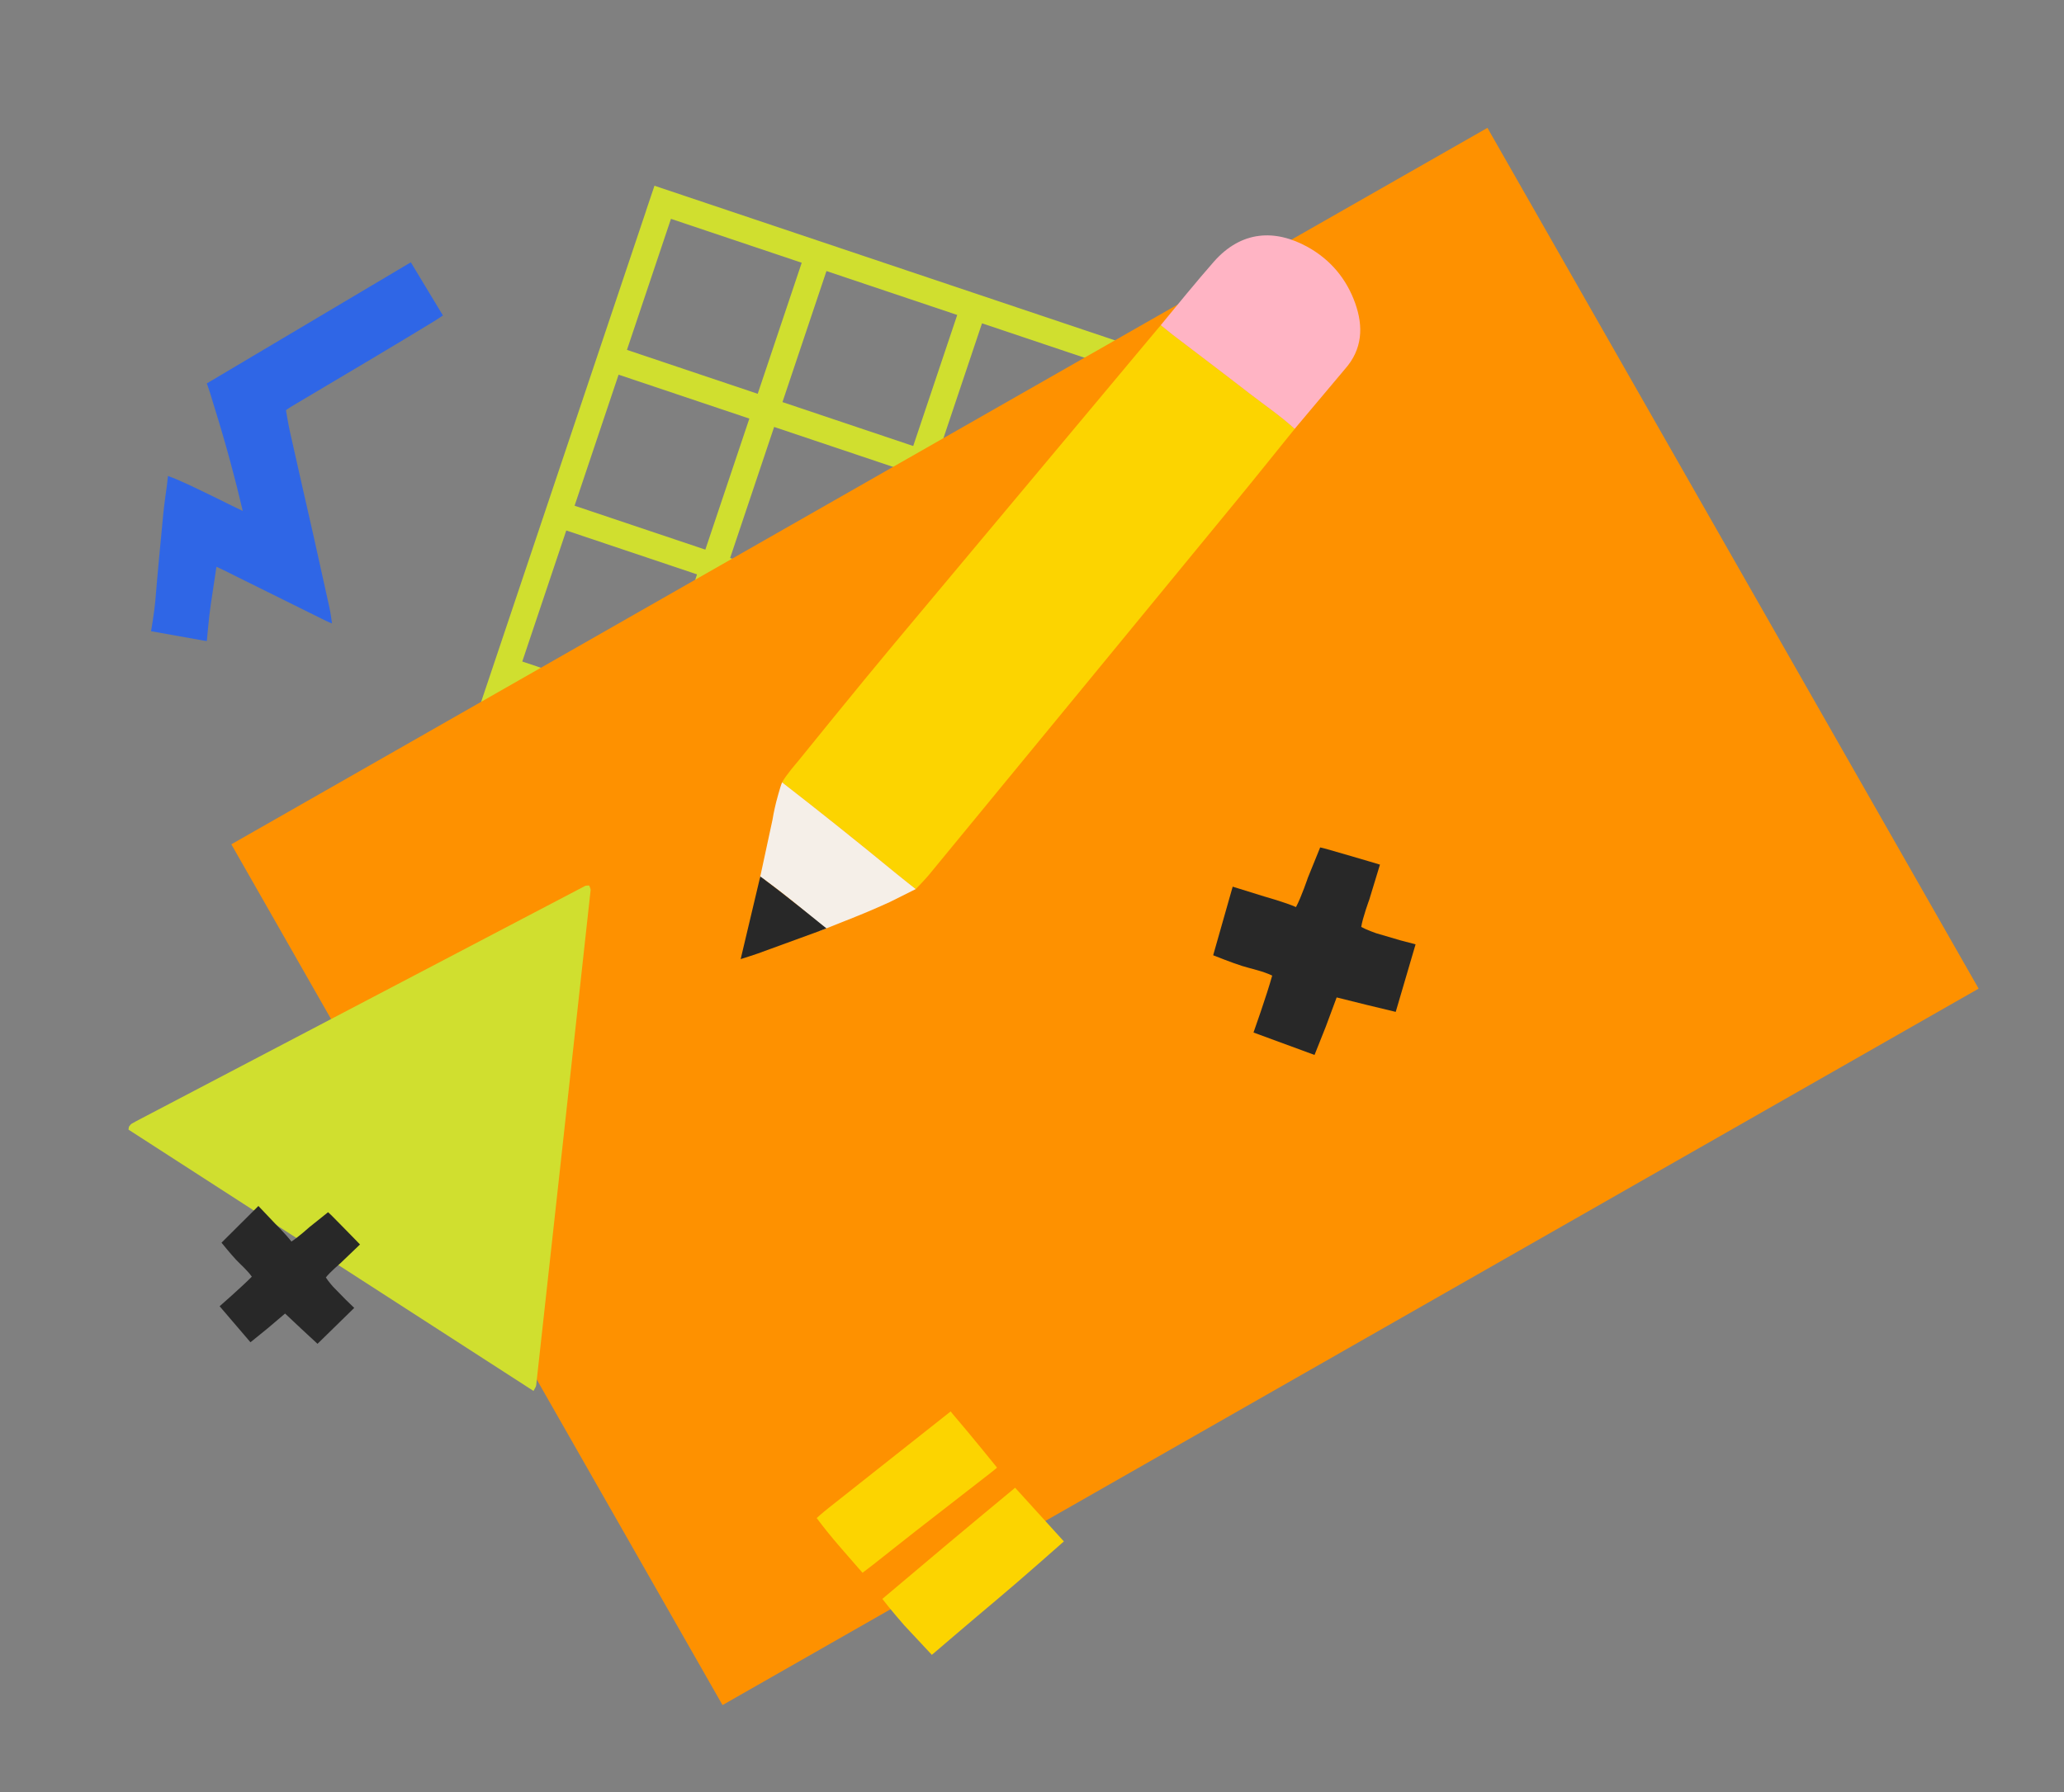
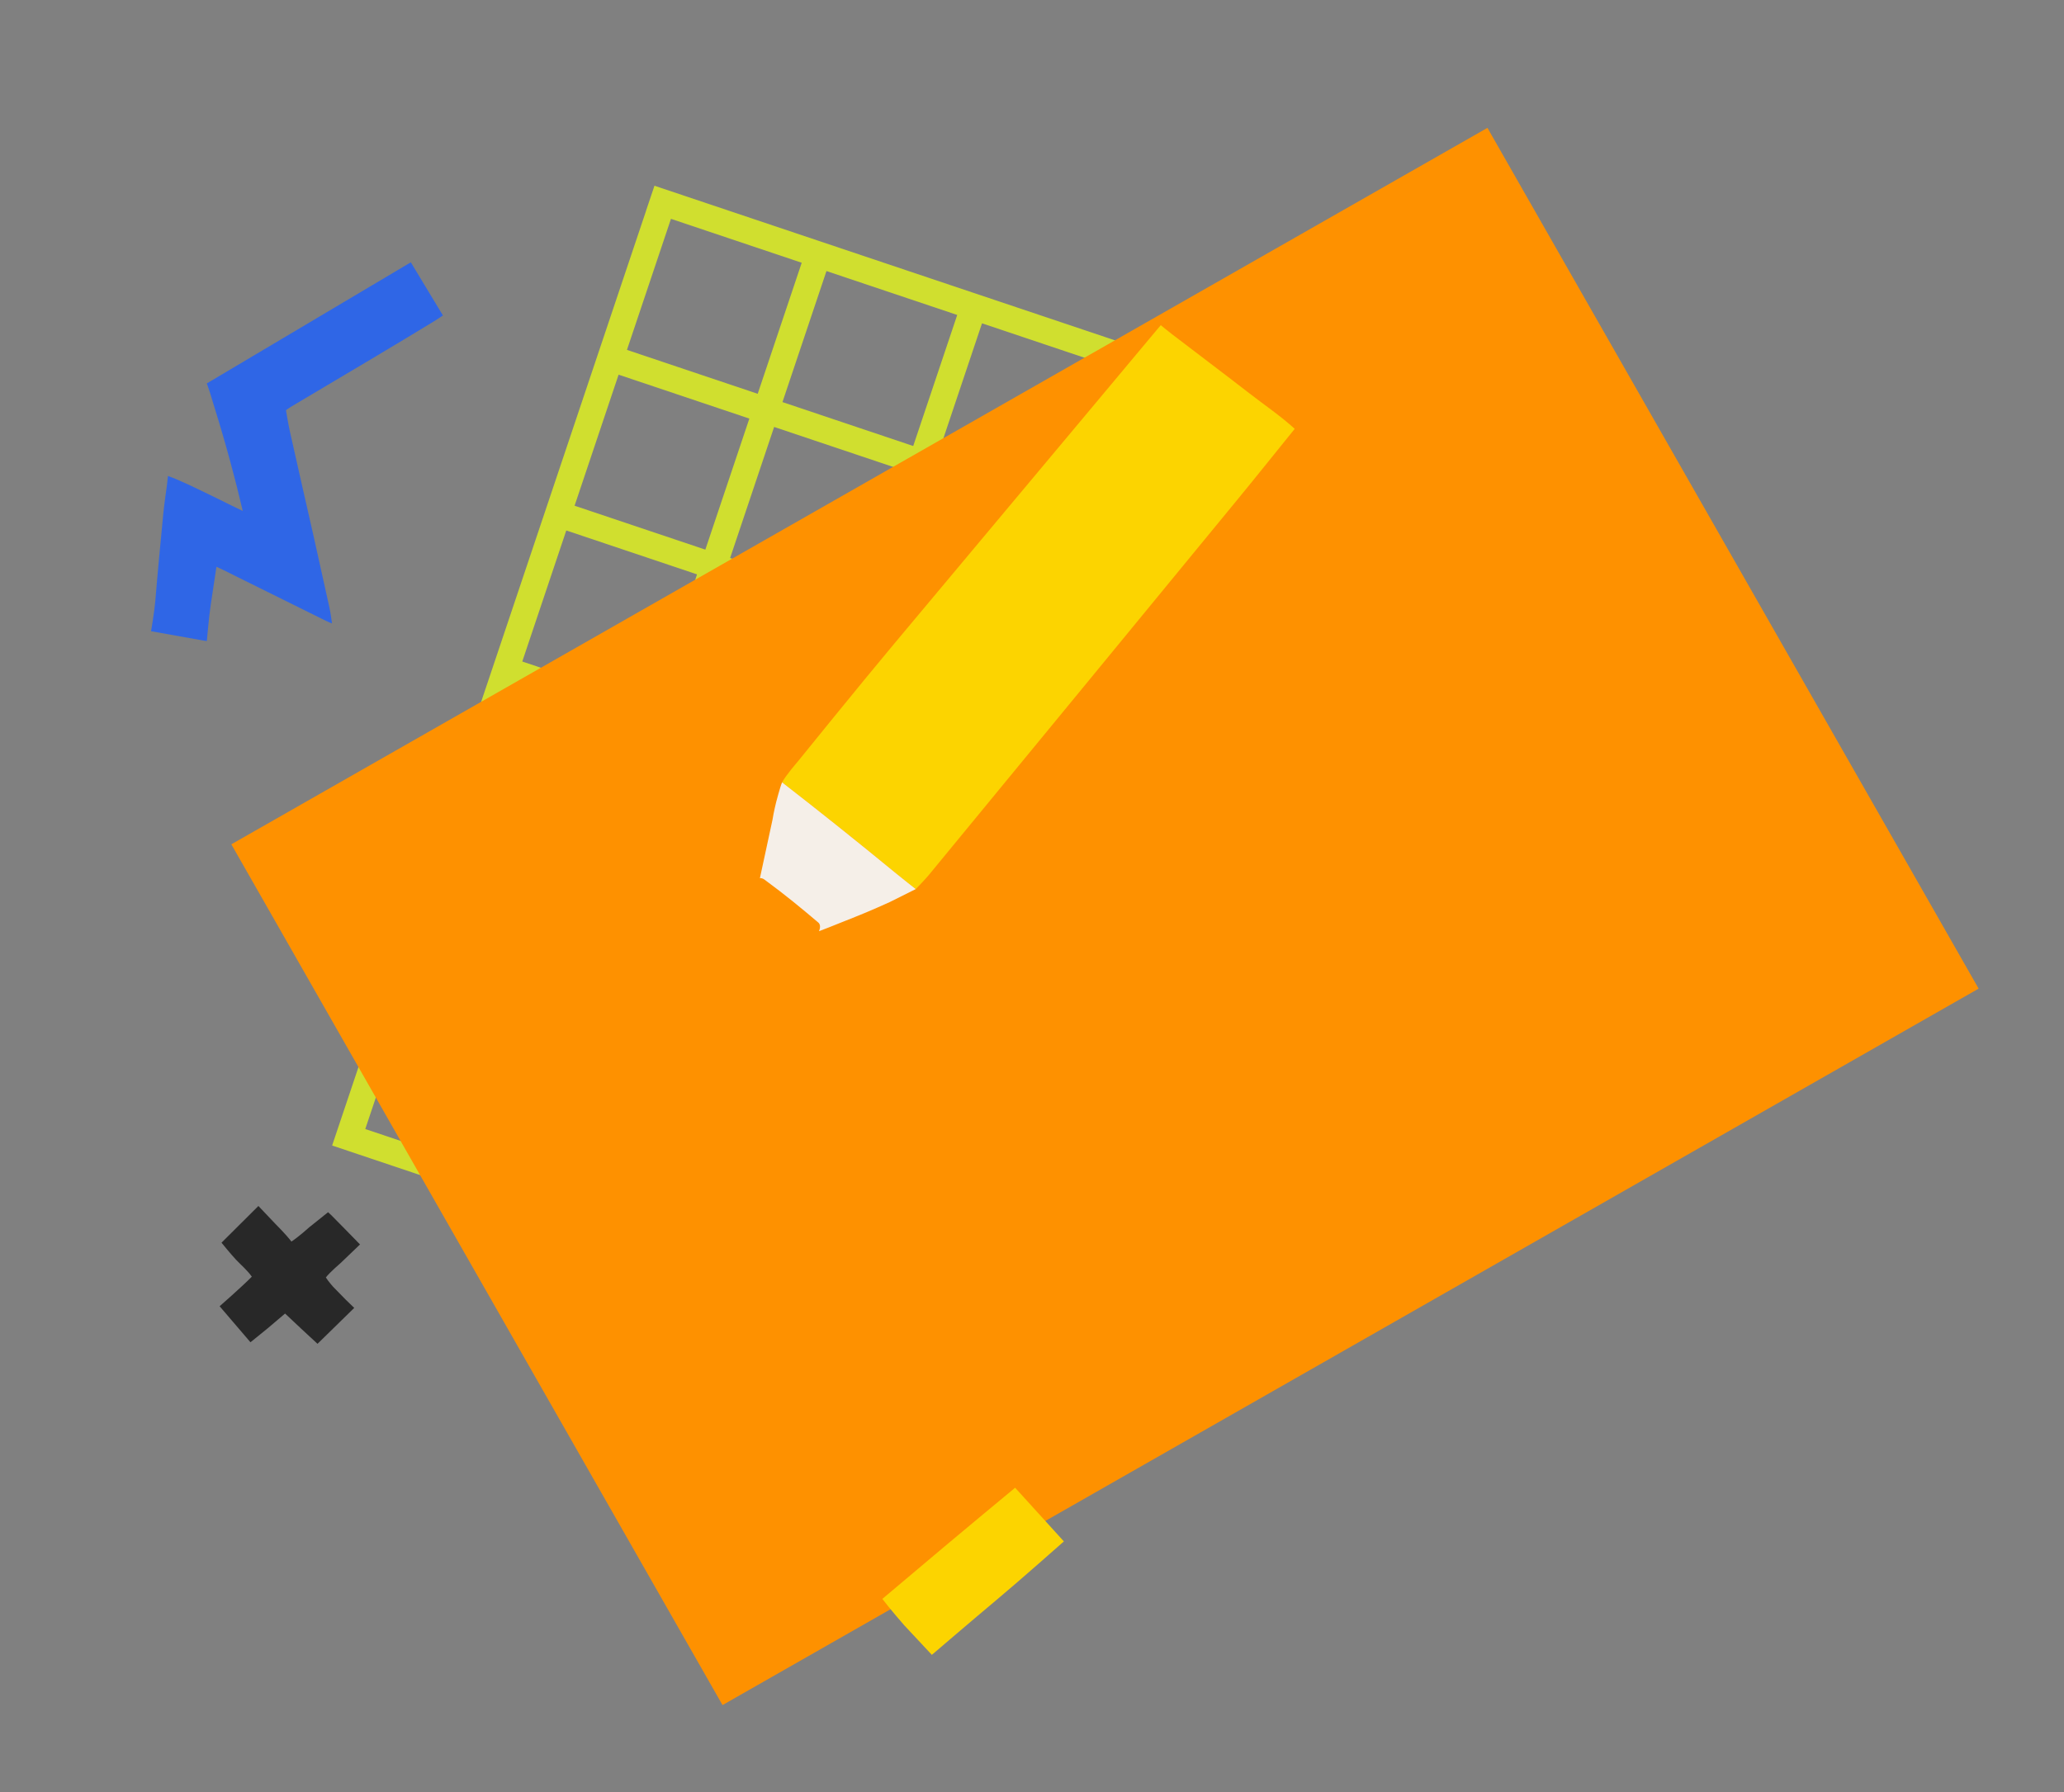
<svg xmlns="http://www.w3.org/2000/svg" width="654" height="568" viewBox="0 0 654 568" fill="none">
  <rect x="0" y="0" width="654" height="568" fill="#808080" stroke="none" />
  <path d="M461.605 144.405L461.631 144.248L207.376 58.866L204.726 66.719L204.748 66.707C204.76 66.729 105.509 362.246 105.509 362.246L105.247 363.047L359.48 448.442L359.754 447.662L461.617 144.426L461.605 144.405ZM370.838 388.541L329.406 374.625L343.35 333.092L384.782 347.008L370.838 388.541ZM162.851 217.527L204.283 231.443L190.339 272.976L148.907 259.061L162.851 217.527ZM212.125 234.072L253.556 247.988L239.612 289.521L198.18 275.605L212.125 234.072ZM261.41 250.638L302.842 264.554L288.898 306.087L247.466 292.171L261.41 250.638ZM310.683 267.183L352.115 281.098L338.171 322.632L296.739 308.716L310.683 267.183ZM313.322 259.307L327.266 217.774L368.698 231.69L354.753 273.223L313.322 259.307ZM329.916 209.921L343.861 168.387L385.293 182.303L371.348 223.836L329.916 209.921ZM322.053 207.304L280.621 193.388L294.566 151.855L335.998 165.771L322.053 207.304ZM319.424 215.146L305.48 256.679L264.048 242.763L277.993 201.23L319.424 215.146ZM256.195 240.112L214.763 226.197L228.707 184.664L270.139 198.579L256.195 240.112ZM206.921 223.568L165.489 209.652L179.434 168.119L220.866 182.035L206.921 223.568ZM146.278 266.902L187.71 280.818L173.766 322.351L132.334 308.435L146.278 266.902ZM195.552 283.447L236.983 297.362L223.039 338.896L181.607 324.98L195.552 283.447ZM244.837 300.013L286.269 313.929L272.324 355.462L230.893 341.546L244.837 300.013ZM294.11 316.557L335.542 330.473L321.598 372.006L280.166 358.09L294.11 316.557ZM387.432 339.154L346 325.239L359.945 283.705L401.377 297.621L387.432 339.154ZM404.027 289.768L362.595 275.852L376.539 234.319L417.971 248.235L404.027 289.768ZM420.6 240.393L379.168 226.477L393.113 184.944L434.544 198.86L420.6 240.393ZM437.195 191.006L395.763 177.09L409.707 135.557L451.139 149.473L437.195 191.006ZM387.921 174.462L346.489 160.546L360.434 119.013L401.866 132.929L387.921 174.462ZM338.648 157.917L297.216 144.001L311.16 102.468L352.592 116.384L338.648 157.917ZM289.362 141.351L247.93 127.435L261.875 85.902L303.307 99.818L289.362 141.351ZM286.724 149.226L272.78 190.759L231.348 176.844L245.292 135.31L286.724 149.226ZM223.494 174.193L182.062 160.277L196.007 118.744L237.439 132.66L223.494 174.193ZM129.683 316.289L171.115 330.205L157.171 371.738L115.739 357.822L129.683 316.289ZM178.957 332.833L220.389 346.749L206.444 388.282L165.012 374.367L178.957 332.833ZM228.242 349.4L269.674 363.315L255.73 404.849L214.298 390.933L228.242 349.4ZM277.516 365.944L318.948 379.86L305.003 421.393L263.571 407.477L277.516 365.944ZM326.789 382.489L368.221 396.404L354.277 437.938L312.845 424.022L326.789 382.489ZM254.033 83.273L240.089 124.806L198.657 110.891L212.601 69.358L254.033 83.273Z" fill="#D0DF2F" />
  <path d="M73.302 267.585L228.937 540.389L626.948 313.323L471.314 40.519L73.302 267.585Z" fill="#FE9100" />
-   <path d="M40.704 358.016C40.846 357.254 40.817 357.1 40.913 357.017C41.143 356.718 41.37 356.363 41.683 356.159C42.709 355.556 43.782 354.983 44.845 354.445C91.692 329.872 138.529 305.334 185.388 280.783C185.691 280.613 186.14 280.703 186.703 280.643C186.85 281.158 187.184 281.653 187.14 282.133C181.421 334.438 175.668 386.734 169.894 439.042C169.85 439.522 169.471 439.962 169.045 440.826C126.154 413.143 83.446 385.584 40.738 358.025L40.704 358.016Z" fill="#D0DF2F" />
  <path d="M247.825 247.96C248.901 245.822 252.756 241.387 252.756 241.387C252.756 241.387 272.756 216.647 283.437 203.896C303.233 180.265 322.996 156.625 342.78 132.972C350.316 123.944 357.865 114.938 365.401 105.91C366.274 104.881 367.81 103.054 367.81 103.054C367.81 103.054 370.364 105.177 371.434 105.97C379.568 112.216 387.798 118.38 395.901 124.672C400.685 128.389 405.754 131.803 410.245 135.911C404.211 143.358 398.235 150.858 392.133 158.286C359.536 197.988 326.926 237.669 294.283 277.341C292.99 278.89 290.172 281.777 290.172 281.777C290.172 281.777 285.722 278.3 283.537 276.481C271.903 266.88 259.73 257.182 247.812 247.938L247.825 247.96Z" fill="#FCD400" />
-   <path d="M410.224 135.923C405.733 131.815 400.697 128.41 395.88 124.684C387.777 118.392 379.568 112.216 371.413 105.982C370.352 105.155 367.788 103.066 367.788 103.066L370.897 99.277C370.897 99.277 379.958 88.201 384.713 82.835C393.382 73.088 404.006 72.565 414.336 78.263C421.679 82.337 426.734 88.517 429.439 96.185C432.002 103.449 431.787 110.677 426.091 117.053" fill="#FFB4C4" />
  <path d="M244.756 259.886C245.175 257.235 245.932 254.223 245.932 254.223C245.932 254.223 247.21 249.299 247.813 247.938C259.73 257.182 271.881 266.892 283.538 276.481C285.71 278.278 290.172 281.776 290.172 281.776L281.861 285.921C281.861 285.921 275.339 288.894 270.879 290.625C267.52 291.938 262.584 293.937 262.584 293.937L259.498 295.126C259.498 295.126 260.377 293.297 259.302 292.392C253.981 287.868 248.563 283.426 242.916 279.284C242.283 278.814 241.666 278.221 240.783 278.318" fill="#F5EFE8" />
-   <path d="M240.902 277.768C241.532 278.183 242.295 278.835 242.928 279.305C248.576 283.448 261.865 294.226 261.865 294.226L259.498 295.126C259.498 295.126 246.617 299.841 240.164 302.178C238.559 302.764 236.894 303.242 234.685 303.968C236.806 295.018 238.896 286.114 240.902 277.768Z" fill="#282828" />
  <path d="M130.172 83.136L140.35 99.979C140.35 99.979 138.617 101.149 137.624 101.762C131.396 105.565 125.144 109.324 118.879 113.062C109.99 118.355 101.066 123.64 92.177 128.934C91.614 129.249 90.617 130.007 90.617 130.007C90.617 130.007 91.354 134.569 91.856 136.733C94.364 148.008 96.949 159.269 99.5 170.519C101.158 177.892 104.409 192.675 104.409 192.675C104.409 192.675 104.85 194.731 105.195 197.579C104.179 197.239 102.029 196.141 102.029 196.141C102.029 196.141 83.462 186.955 74.207 182.361C73.024 181.772 71.839 181.129 70.625 180.586C69.899 180.254 68.581 179.628 68.581 179.628C68.581 179.628 67.37 187.869 66.798 191.516C66.226 195.163 65.537 203.168 65.537 203.168C65.537 203.168 64.788 203.048 64.453 203.009C59.224 202.1 47.867 200.048 47.867 200.048C47.867 200.048 48.945 193.701 49.199 190.602C49.95 181.338 50.859 172.101 51.733 162.854C52.007 159.943 52.862 154.062 52.862 154.062L53.222 150.847L55.574 151.746L60.043 153.734C60.043 153.734 68.381 157.706 72.51 159.798C73.579 160.337 76.919 161.934 76.919 161.934L75.115 154.501C75.115 154.501 73.277 147.314 71.876 142.328C70.194 136.333 68.358 130.367 66.522 124.402C66.145 123.22 65.531 121.517 65.531 121.517" fill="#2F66E6" />
-   <path d="M442.252 320.691L432.884 318.434L423.536 316.109L420.077 325.411L416.522 334.34L397.187 327.234C397.187 327.234 401.394 315.409 403.11 309.188C399.975 307.703 396.716 307.113 393.583 306.139C390.45 305.165 384.407 302.751 384.407 302.751L390.589 281.006L400.675 284.139C400.675 284.139 407.28 285.982 410.649 287.478C412.333 284.345 414.428 278.139 414.428 278.139L418.308 268.573C418.308 268.573 419.543 268.848 420.184 269.028C424.779 270.378 429.392 271.659 433.977 273.042C436.478 273.802 437.254 274.021 437.254 274.021L433.878 285.095C433.878 285.095 431.703 291.006 431.323 293.777C432.976 294.699 436.047 295.765 436.047 295.765L443.704 298.013L448.539 299.285" fill="#282828" />
  <path d="M279.584 506.729C293.082 495.299 307.087 483.557 320.628 472.358C321.013 472.029 321.654 471.499 321.654 471.499L337.103 488.516C337.103 488.516 322.798 501.194 315.607 507.186C308.812 512.869 295.267 524.468 295.267 524.468L286.532 515.119C286.532 515.119 282.025 509.967 279.597 506.751L279.584 506.729Z" fill="#FCD400" />
-   <path d="M258.778 481.115C259.978 479.959 262.632 477.846 262.632 477.846L301.226 447.322C301.226 447.322 302.218 448.585 302.828 449.267C307.173 454.282 315.923 465.129 315.923 465.129C315.923 465.129 314.771 466.116 314.074 466.649C305.995 472.882 298.286 478.964 290.207 485.197C285.708 488.685 281.29 492.269 276.803 495.778C275.679 496.664 273.298 498.453 273.298 498.453C273.298 498.453 268.111 492.545 265.726 489.76C263.352 486.995 260.889 483.969 258.778 481.115Z" fill="#FCD400" />
  <path d="M100.607 425.89L95.45 421.113L90.329 416.299L84.81 420.986L79.363 425.401L69.591 413.983C69.591 413.983 76.486 407.957 79.797 404.61C78.332 402.547 76.468 401.008 74.821 399.271C73.174 397.534 70.189 393.843 70.189 393.843L81.878 382.207L87.18 387.799C87.18 387.799 90.727 391.327 92.338 393.481C94.527 392.087 98.074 388.884 98.074 388.884L103.955 384.179C103.955 384.179 104.643 384.795 104.987 385.139C107.43 387.636 109.909 390.097 112.333 392.612C113.654 393.987 114.071 394.404 114.071 394.404L107.972 400.248C107.972 400.248 104.48 403.234 103.249 404.863C103.973 406.039 105.548 407.812 105.548 407.812L109.619 411.974L112.243 414.508" fill="#282828" />
</svg>